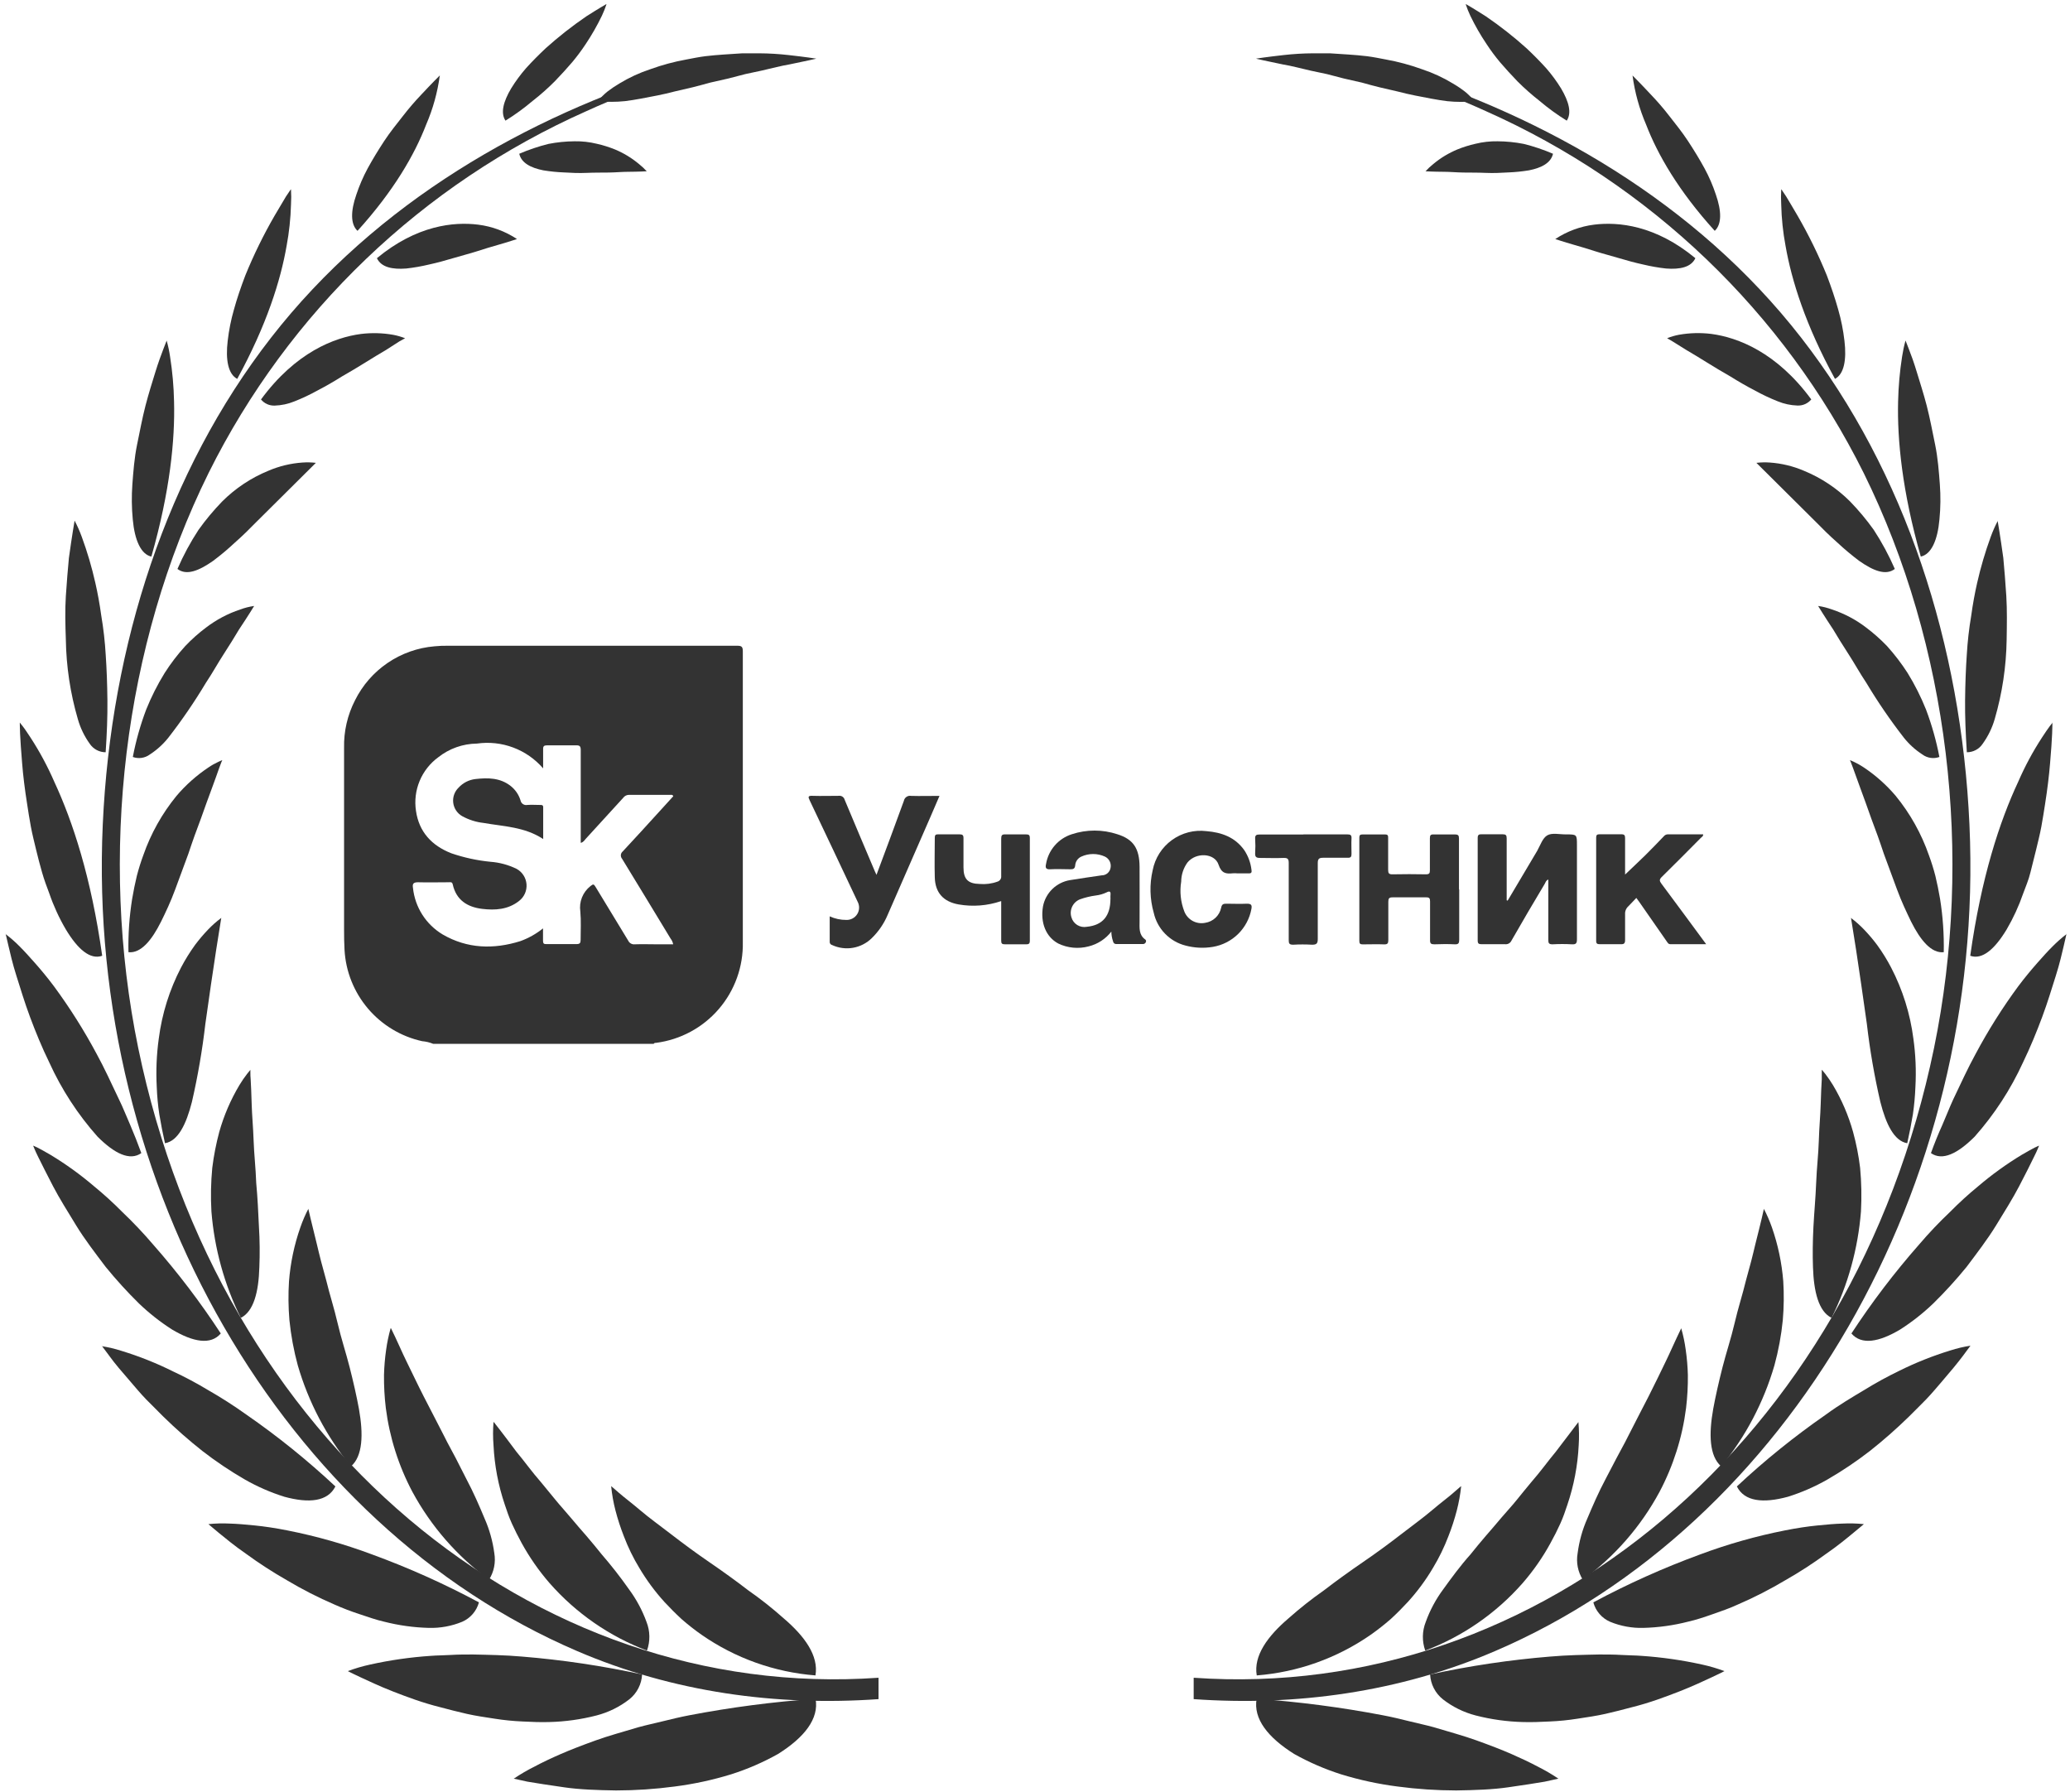
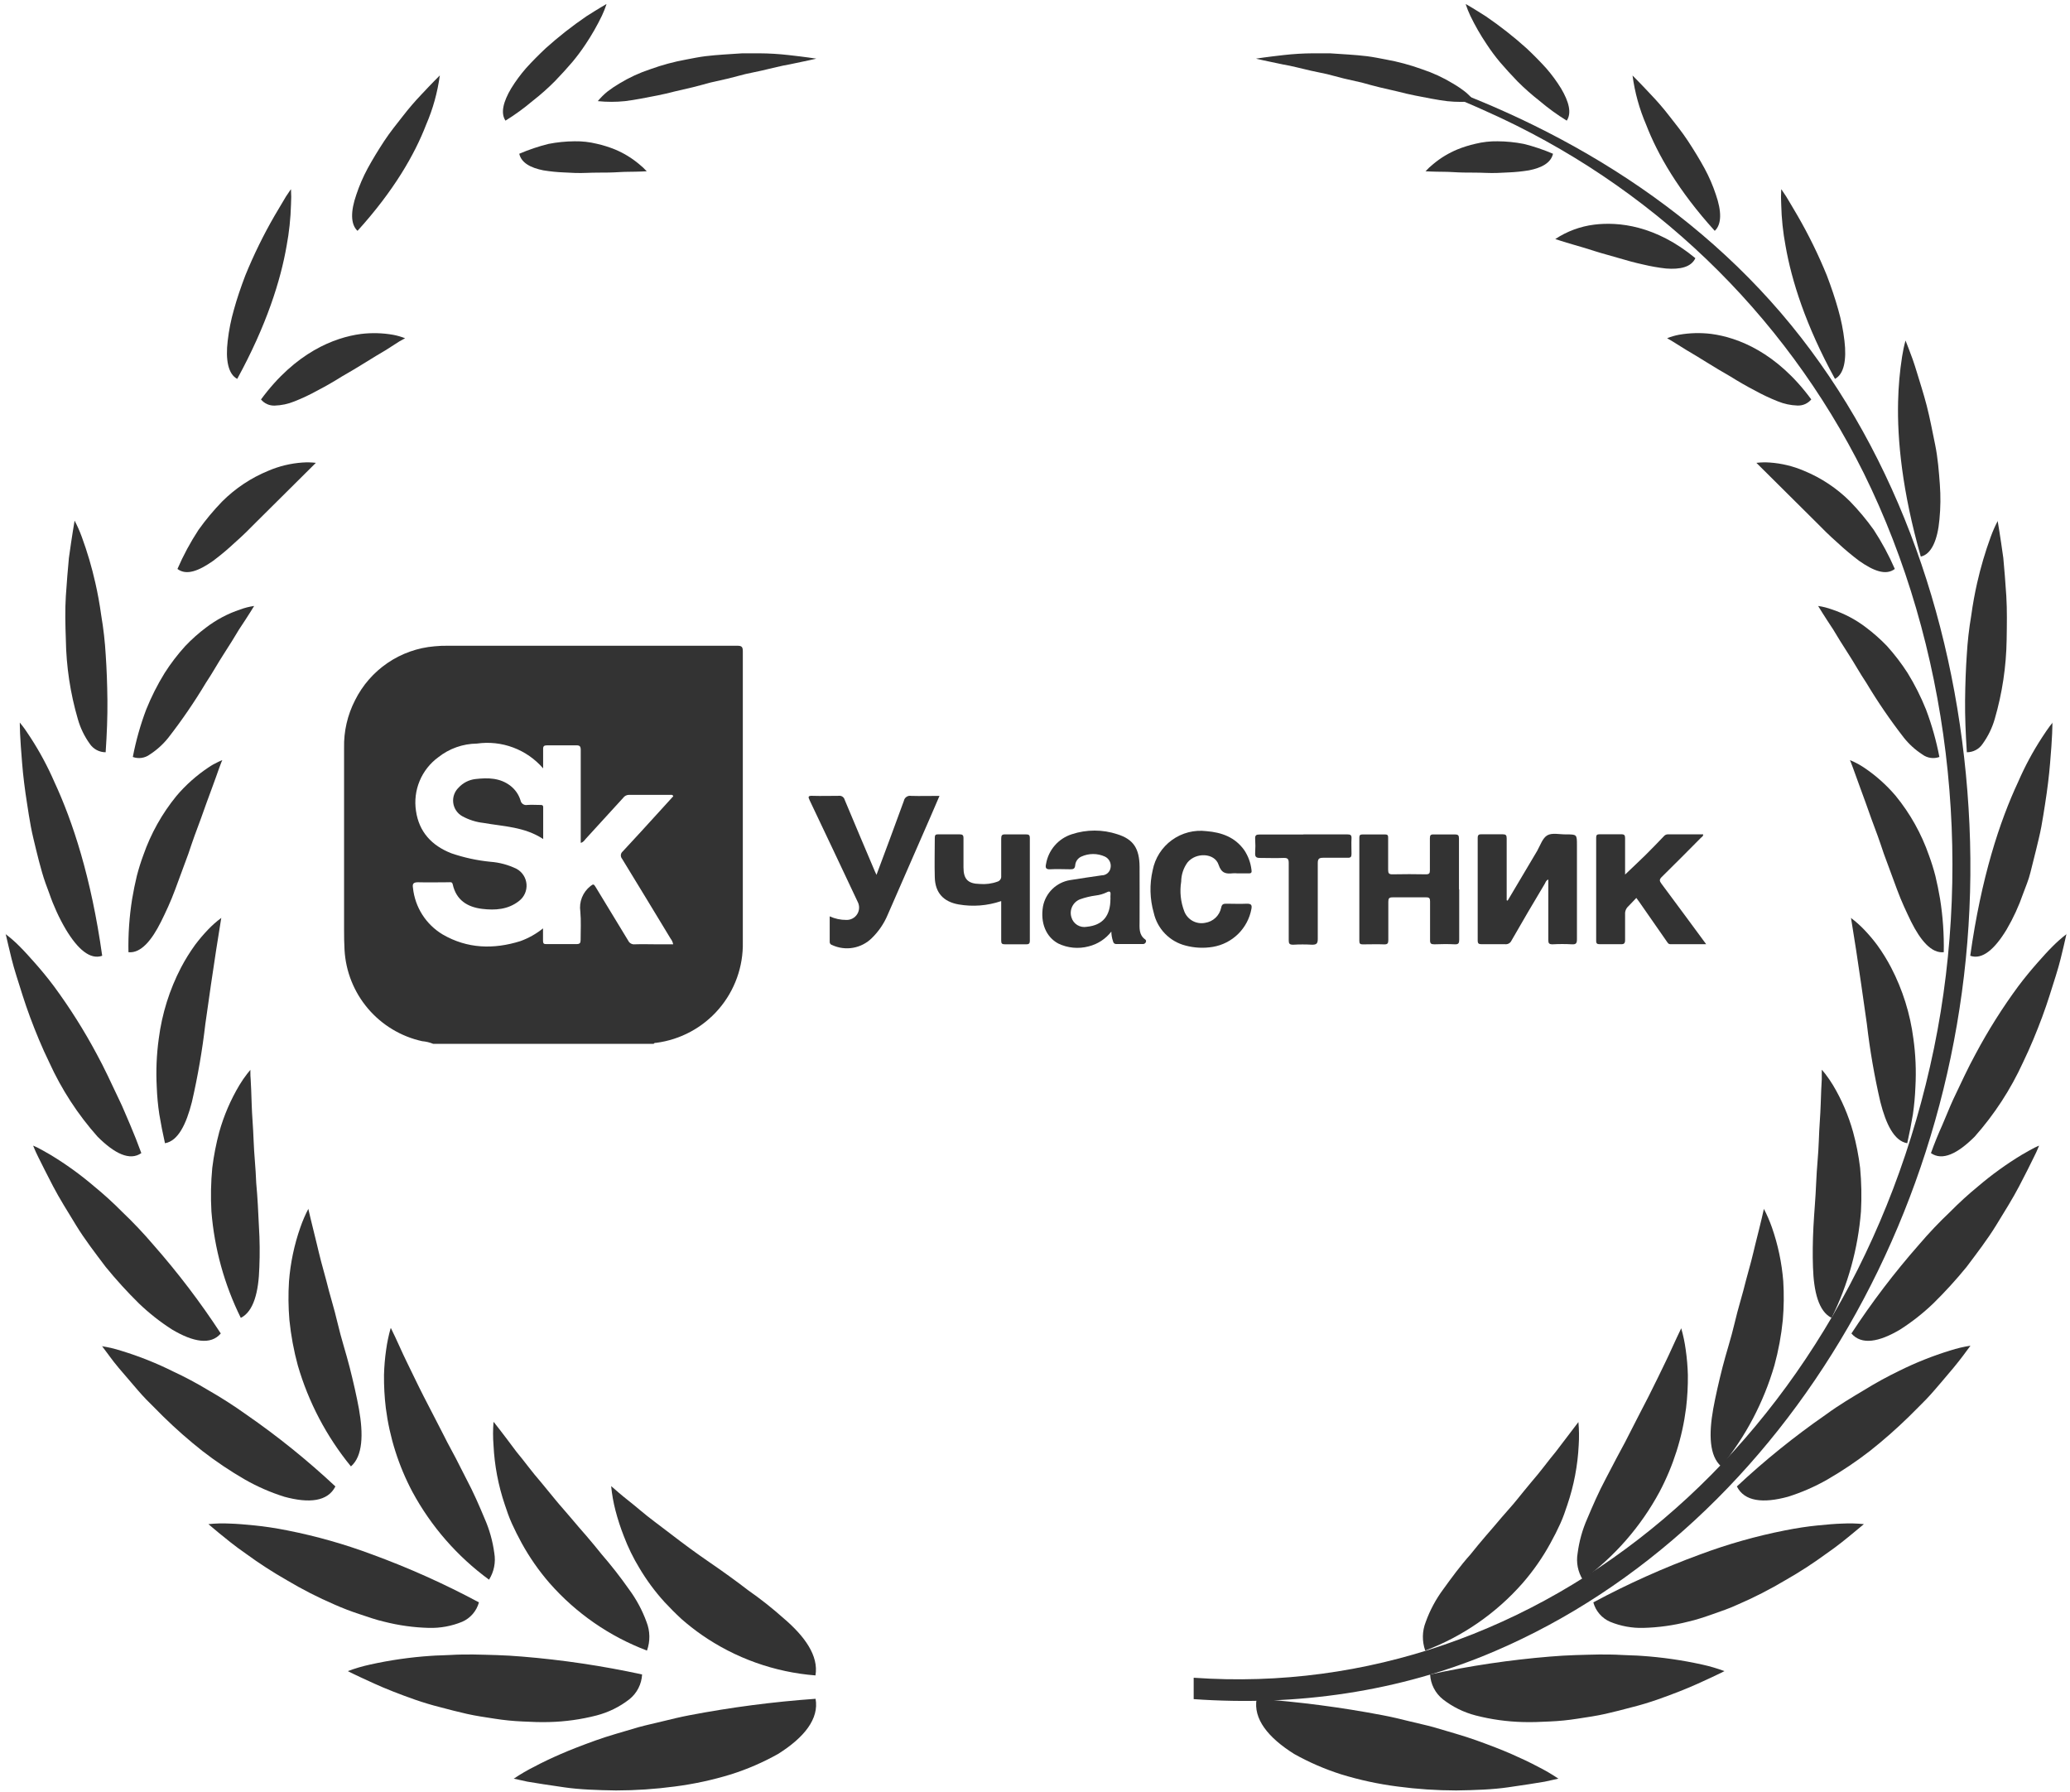
<svg xmlns="http://www.w3.org/2000/svg" width="365" height="316" viewBox="0 0 365 316" fill="none">
-   <path d="M154.91 295.8C93.84 300.1 38.64 253.91 24.38 184.8C17.38 150.8 21.75 113.8 36.78 83.39C50.894 55.012 74.465 32.446 103.43 19.58C108.342 17.342 113.377 15.382 118.51 13.71C120.51 13.07 121.67 11.71 119.67 12.29C92.97 20.57 66.39 35.64 47.79 59.54C29.38 83.21 19.55 113.76 18.12 145.38C15.22 209.38 50.12 268.94 101.75 291.09C118.67 298.37 136.96 300.84 154.91 299.57V295.8Z" fill="#333333" />
  <path d="M90.55 313.58L93 314.12C94.58 314.4 96.83 314.73 99.5 315.12C102.17 315.51 105.31 315.62 108.63 315.67C112.078 315.665 115.522 315.434 118.94 314.98C122.329 314.548 125.675 313.825 128.94 312.82C131.804 311.909 134.568 310.709 137.19 309.24C141.84 306.32 144.44 303.03 143.81 299.51C136.349 300.038 128.926 301.006 121.58 302.41C119.99 302.71 118.43 303.09 116.93 303.46C115.43 303.83 114 304.13 112.62 304.51C109.85 305.34 107.33 306.02 105.03 306.85C102.73 307.68 100.69 308.46 98.9 309.24C97.11 310.02 95.58 310.75 94.33 311.42C93.029 312.066 91.773 312.797 90.57 313.61" fill="#333333" />
  <path d="M61.33 294.63C61.33 294.63 62.1 295.05 63.51 295.69C64.92 296.33 66.87 297.28 69.29 298.22C71.71 299.16 74.51 300.22 77.61 300.99C79.15 301.4 80.72 301.81 82.32 302.17C83.92 302.53 85.6 302.77 87.23 303.02C88.853 303.277 90.489 303.44 92.13 303.51C93.74 303.59 95.32 303.66 96.85 303.61C99.662 303.541 102.457 303.152 105.18 302.45C107.285 301.906 109.255 300.936 110.97 299.6C111.634 299.071 112.177 298.406 112.565 297.651C112.953 296.896 113.176 296.068 113.22 295.22C106.254 293.705 99.195 292.653 92.09 292.07C89.01 291.8 86.09 291.76 83.41 291.7C82.06 291.7 80.77 291.7 79.51 291.78C78.25 291.86 77.09 291.85 75.96 291.94C72.353 292.181 68.769 292.696 65.24 293.48C63.911 293.769 62.604 294.153 61.33 294.63Z" fill="#333333" />
  <path d="M36.76 268.73L38.56 270.24C39.72 271.18 41.34 272.54 43.42 273.97C45.705 275.639 48.082 277.178 50.54 278.58C53.259 280.204 56.081 281.647 58.99 282.9C60.43 283.538 61.902 284.102 63.4 284.59C64.88 285.08 66.29 285.59 67.71 285.91C70.294 286.572 72.944 286.941 75.61 287.01C77.627 287.067 79.634 286.699 81.5 285.93C82.216 285.616 82.852 285.146 83.362 284.554C83.873 283.962 84.244 283.264 84.45 282.51C78.368 279.247 72.062 276.42 65.58 274.05C60.742 272.243 55.766 270.832 50.7 269.83C48.59 269.41 46.65 269.12 44.93 268.95C43.21 268.78 41.76 268.65 40.54 268.62C39.269 268.553 37.995 268.587 36.73 268.72" fill="#333333" />
  <path d="M17.97 237.3L19.33 239.13C20.18 240.32 21.52 241.89 23.13 243.74C23.92 244.66 24.77 245.68 25.73 246.68L28.79 249.75C30.982 251.9 33.289 253.929 35.7 255.83C38.065 257.662 40.551 259.332 43.14 260.83C45.355 262.101 47.702 263.127 50.14 263.89C54.51 265.08 57.79 264.74 59.14 262.07C54.22 257.469 48.969 253.234 43.43 249.4C41.235 247.832 38.962 246.377 36.62 245.04C34.656 243.856 32.63 242.777 30.55 241.81C27.616 240.346 24.566 239.128 21.43 238.17C20.287 237.803 19.116 237.525 17.93 237.34" fill="#333333" />
  <path d="M5.84 201.99L6.06 202.51C6.21 202.85 6.42 203.37 6.74 203.99C7.37 205.26 8.26 207.04 9.36 209.15C10.46 211.26 11.92 213.58 13.42 216.04C14.92 218.5 16.82 220.96 18.63 223.36C20.466 225.616 22.426 227.769 24.5 229.81C26.289 231.526 28.241 233.064 30.33 234.4C34.09 236.64 37.18 237.17 38.93 235.1C35.331 229.591 31.34 224.347 26.99 219.41C25.28 217.407 23.468 215.495 21.56 213.68C19.994 212.093 18.345 210.591 16.62 209.18C14.207 207.116 11.628 205.253 8.91 203.61C7.91 203.03 7.16 202.61 6.65 202.35C6.14 202.09 5.84 201.99 5.84 201.99Z" fill="#333333" />
  <path d="M1 164.66C1 164.66 1.17 165.4 1.48 166.71C1.79 168.02 2.2 169.86 2.89 172.03C3.58 174.2 4.33 176.72 5.3 179.32C6.27 181.92 7.39 184.66 8.69 187.32C10.855 192.082 13.724 196.491 17.2 200.4C20.2 203.4 22.9 204.72 24.92 203.3C24.293 201.58 23.643 199.933 22.97 198.36C22.27 196.79 21.69 195.25 20.97 193.81C19.6 190.93 18.39 188.27 17.04 185.81C14.817 181.654 12.297 177.664 9.5 173.87C8.33 172.31 7.18 170.93 6.16 169.78C5.14 168.63 4.25 167.64 3.48 166.88C2.692 166.079 1.847 165.337 0.95 164.66" fill="#333333" />
  <path d="M3.49 127.35C3.49 127.35 3.49 128.06 3.54 129.35C3.59 130.64 3.73 132.35 3.9 134.54C4.07 136.73 4.37 139.13 4.78 141.73C4.97 143.02 5.19 144.37 5.44 145.73C5.69 147.09 6.04 148.44 6.36 149.79C6.68 151.14 7.03 152.45 7.41 153.79C7.79 155.13 8.25 156.34 8.7 157.54C9.454 159.735 10.425 161.849 11.6 163.85C13.71 167.37 15.91 169.26 18.02 168.51C16.08 154.67 12.81 144.8 9.59 137.87C8.409 135.152 7.004 132.536 5.39 130.05C4.8 129.18 4.39 128.52 4.01 128.05C3.63 127.58 3.49 127.39 3.49 127.39" fill="#333333" />
  <path d="M13.15 91.82C13.15 91.82 12.69 94.45 12.15 98.37C11.96 100.37 11.77 102.66 11.61 105.1C11.45 107.54 11.52 110.19 11.61 112.76C11.683 117.5 12.392 122.209 13.72 126.76C14.162 128.332 14.877 129.814 15.83 131.14C16.139 131.599 16.556 131.974 17.044 132.234C17.532 132.494 18.077 132.63 18.63 132.63C18.85 129.36 18.97 126.31 18.94 123.45C18.91 120.59 18.81 117.92 18.64 115.45C18.507 113.141 18.246 110.841 17.86 108.56C17.57 106.45 17.22 104.56 16.81 102.76C16.191 100.008 15.393 97.298 14.42 94.65C14.064 93.673 13.643 92.721 13.16 91.8" fill="#333333" />
-   <path d="M29.41 59.99L28.81 61.53C28.43 62.53 27.91 63.91 27.38 65.64C26.85 67.37 26.21 69.37 25.65 71.54C25.09 73.71 24.65 76.07 24.17 78.4C23.69 80.73 23.51 83.14 23.34 85.4C23.191 87.455 23.214 89.519 23.41 91.57C23.74 95.21 24.84 97.73 26.69 98.13C29.99 86.6 30.87 77.51 30.69 70.77C30.636 68.13 30.402 65.498 29.99 62.89C29.85 61.924 29.647 60.969 29.38 60.03" fill="#333333" />
  <path d="M51.26 33.41L50.44 34.62C49.95 35.43 49.26 36.62 48.44 37.99C46.468 41.396 44.734 44.934 43.25 48.58C42.49 50.58 41.78 52.64 41.25 54.58C40.731 56.383 40.363 58.226 40.15 60.09C39.75 63.42 40.22 65.96 41.83 66.8C47.01 57.34 49.49 49.42 50.54 43.33C50.987 40.937 51.244 38.513 51.31 36.08C51.365 35.184 51.365 34.286 51.31 33.39" fill="#333333" />
  <path d="M77.54 13.31C77.54 13.31 76.18 14.65 74.25 16.72C73.136 17.893 72.081 19.121 71.09 20.4C69.99 21.81 68.8 23.26 67.75 24.86C66.7 26.46 65.69 28.11 64.83 29.69C64.03 31.172 63.361 32.722 62.83 34.32C61.83 37.2 61.78 39.52 63.04 40.7C69.47 33.61 73.13 27.2 75.14 21.98C76.336 19.214 77.147 16.297 77.55 13.31" fill="#333333" />
  <path d="M106.9 0.73C106.9 0.73 105.47 1.55 103.39 2.88C100.879 4.597 98.483 6.477 96.22 8.51C95 9.66 93.81 10.85 92.76 12.02C91.785 13.135 90.906 14.329 90.13 15.59C88.75 17.92 88.23 19.92 89.13 21.27C90.812 20.232 92.413 19.069 93.92 17.79C95.292 16.724 96.595 15.572 97.82 14.34C98.96 13.15 99.99 12.03 100.9 10.96C101.749 9.945 102.54 8.884 103.27 7.78C104.339 6.182 105.294 4.511 106.13 2.78C106.436 2.13 106.703 1.462 106.93 0.78" fill="#333333" />
  <path d="M107.77 262.02C107.77 262.02 108.27 262.44 109.16 263.22C110.05 264 111.35 264.96 112.91 266.29C114.47 267.62 116.37 268.98 118.43 270.57C120.49 272.16 122.71 273.8 125.03 275.39C127.35 276.98 129.7 278.66 131.94 280.39C134.119 281.911 136.206 283.561 138.19 285.33C141.87 288.47 144.38 291.91 143.79 295.39C136.576 294.826 129.641 292.351 123.7 288.22C122.471 287.358 121.289 286.43 120.16 285.44C119.08 284.44 118.09 283.44 117.16 282.44C115.485 280.595 114 278.584 112.73 276.44C111.649 274.662 110.735 272.787 110 270.84C109.414 269.355 108.92 267.835 108.52 266.29C108.162 264.905 107.911 263.494 107.77 262.07" fill="#333333" />
  <path d="M87.08 250.73C87.08 250.73 88.67 252.73 91.08 255.98C92.36 257.49 93.76 259.47 95.42 261.36C96.23 262.36 97.07 263.36 97.95 264.44C98.83 265.52 99.74 266.5 100.64 267.58C101.54 268.66 102.47 269.73 103.39 270.78C104.31 271.83 105.21 272.96 106.09 274.04C107.8 276.013 109.409 278.073 110.91 280.21C112.211 281.968 113.252 283.905 114 285.96C114.639 287.578 114.668 289.373 114.08 291.01C107.466 288.509 101.566 284.423 96.9 279.11C95.014 276.938 93.365 274.571 91.98 272.05C91.34 270.88 90.77 269.74 90.27 268.64C89.77 267.54 89.37 266.38 89.02 265.31C87.867 261.917 87.194 258.379 87.02 254.8C86.913 253.445 86.913 252.085 87.02 250.73" fill="#333333" />
  <path d="M68.94 234.18L69.71 235.78C70.2 236.78 70.85 238.35 71.71 240.09C72.57 241.83 73.58 243.99 74.71 246.2C75.84 248.41 77.13 250.86 78.39 253.34C79 254.6 79.69 255.77 80.33 257.02L82.21 260.71C83.47 263.07 84.54 265.55 85.44 267.71C86.301 269.658 86.88 271.719 87.16 273.83C87.438 275.451 87.106 277.118 86.23 278.51C80.628 274.412 76.01 269.117 72.71 263.01C70.273 258.409 68.688 253.405 68.03 248.24C67.797 246.302 67.69 244.352 67.71 242.4C67.751 240.911 67.877 239.425 68.09 237.95C68.266 236.677 68.531 235.417 68.88 234.18" fill="#333333" />
  <path d="M54.36 213.11C54.36 213.11 54.5 213.74 54.76 214.82C55.02 215.9 55.4 217.44 55.86 219.31C56.1 220.25 56.32 221.31 56.61 222.37C56.9 223.43 57.21 224.57 57.53 225.76C58.11 228.18 58.92 230.64 59.53 233.28C60.14 235.92 61.01 238.52 61.66 241.09C62.31 243.66 62.88 246.15 63.29 248.39C64.09 252.88 63.98 256.72 61.88 258.54C57.589 253.295 54.402 247.237 52.51 240.73C51.798 238.108 51.303 235.433 51.03 232.73C50.839 230.455 50.815 228.169 50.96 225.89C51.213 222.653 51.885 219.463 52.96 216.4C53.356 215.255 53.837 214.142 54.4 213.07" fill="#333333" />
  <path d="M44.15 188.62C44.15 188.62 44.15 188.77 44.15 189.06C44.146 189.467 44.162 189.874 44.2 190.28C44.26 191.35 44.33 192.87 44.38 194.73C44.43 196.59 44.64 198.73 44.72 201.1C44.8 203.47 45.09 205.96 45.18 208.58C45.42 211.11 45.54 213.77 45.66 216.3C45.807 218.67 45.83 221.047 45.73 223.42C45.61 227.76 44.73 231.23 42.46 232.35C39.559 226.485 37.801 220.122 37.28 213.6C37.135 211.03 37.185 208.452 37.43 205.89C37.695 203.761 38.106 201.653 38.66 199.58C39.474 196.682 40.668 193.905 42.21 191.32C42.626 190.627 43.084 189.959 43.58 189.32C43.94 188.87 44.13 188.65 44.13 188.65" fill="#333333" />
  <path d="M39.02 161.8C39.02 161.8 38.66 164.04 38.11 167.52C37.85 169.24 37.54 171.27 37.21 173.52C36.88 175.77 36.55 178.12 36.21 180.52C35.674 185.147 34.883 189.741 33.84 194.28C32.84 198.22 31.4 201.17 29.09 201.56C28.7 199.81 28.36 198.11 28.09 196.46C27.85 194.866 27.7 193.261 27.64 191.65C27.485 188.792 27.605 185.925 28 183.09C28.563 178.726 29.89 174.494 31.92 170.59C32.65 169.199 33.479 167.863 34.4 166.59C35.112 165.641 35.88 164.737 36.7 163.88C37.396 163.152 38.152 162.483 38.96 161.88" fill="#333333" />
  <path d="M39.19 134.03C39.19 134.03 38.96 134.52 38.65 135.4C38.34 136.28 37.9 137.54 37.33 139.07C36.76 140.6 36.11 142.38 35.42 144.34C35.06 145.34 34.69 146.34 34.31 147.34C33.93 148.34 33.6 149.43 33.22 150.51C32.46 152.58 31.67 154.71 30.88 156.85C30.09 158.99 29.21 160.85 28.4 162.49C26.74 165.82 24.82 168.11 22.65 167.88C22.588 164.737 22.805 161.595 23.3 158.49C23.54 157.06 23.82 155.71 24.13 154.42C24.449 153.188 24.829 151.973 25.27 150.78C26.595 146.974 28.578 143.43 31.13 140.31C32.763 138.391 34.654 136.708 36.75 135.31C37.31 134.926 37.902 134.592 38.52 134.31C38.94 134.11 39.19 134.02 39.19 134.02" fill="#333333" />
  <path d="M44.81 106.84C44.81 106.84 43.81 108.5 42.15 110.98C41.39 112.25 40.48 113.74 39.45 115.32C38.42 116.9 37.45 118.68 36.29 120.41C34.281 123.764 32.07 126.993 29.67 130.08C28.752 131.229 27.655 132.222 26.42 133.02C25.996 133.336 25.499 133.542 24.976 133.619C24.452 133.696 23.917 133.641 23.42 133.46C23.964 130.618 24.75 127.828 25.77 125.12C26.67 122.877 27.76 120.716 29.03 118.66C30.105 116.972 31.323 115.38 32.67 113.9C33.802 112.708 35.033 111.614 36.35 110.63C38.161 109.249 40.189 108.178 42.35 107.46C43.139 107.166 43.957 106.959 44.79 106.84" fill="#333333" />
  <path d="M55.7 81.6C55.7 81.6 50.92 86.36 45.41 91.82C44.11 93.15 42.78 94.47 41.41 95.67C40.19 96.812 38.908 97.888 37.57 98.89C35.07 100.64 32.88 101.52 31.29 100.31C32.33 97.908 33.575 95.599 35.01 93.41C36.273 91.641 37.667 89.97 39.18 88.41C41.509 86.086 44.275 84.247 47.32 83C49.225 82.184 51.253 81.694 53.32 81.55C54.1 81.494 54.883 81.511 55.66 81.6" fill="#333333" />
  <path d="M71.44 59.63C71.44 59.63 71.09 59.82 70.44 60.18L68.02 61.73C65.91 62.94 63.2 64.73 60.28 66.38C58.88 67.26 57.41 68.11 55.98 68.85C54.666 69.577 53.307 70.219 51.91 70.77C50.807 71.222 49.632 71.472 48.44 71.51C47.981 71.527 47.524 71.439 47.104 71.252C46.685 71.064 46.314 70.783 46.02 70.43C52.11 62.14 58.94 59.5 63.65 58.88C65.54 58.65 67.454 58.7 69.33 59.03C70.051 59.166 70.758 59.37 71.44 59.64" fill="#333333" />
-   <path d="M91.17 42.14C91.17 42.14 89.82 42.6 87.73 43.2C86.67 43.49 85.46 43.87 84.15 44.29C82.84 44.71 81.39 45.07 79.96 45.5C78.53 45.93 77.07 46.33 75.64 46.64C74.322 46.956 72.987 47.19 71.64 47.34C69.19 47.53 67.22 47.13 66.46 45.52C73.46 39.72 80.02 39.07 84.33 39.61C86.767 39.919 89.101 40.784 91.15 42.14" fill="#333333" />
  <path d="M114.01 30.2C114.01 30.2 112.71 30.28 110.74 30.29C109.74 30.29 108.61 30.4 107.37 30.42C106.13 30.44 104.76 30.42 103.43 30.48C102.1 30.54 100.7 30.48 99.43 30.4C98.21 30.352 96.995 30.229 95.79 30.03C93.59 29.59 91.93 28.73 91.56 27.11C93.233 26.39 94.962 25.808 96.73 25.37C98.246 25.074 99.786 24.92 101.33 24.91C102.647 24.887 103.961 25.035 105.24 25.35C106.332 25.597 107.402 25.931 108.44 26.35C109.967 26.987 111.39 27.85 112.66 28.91C113.158 29.305 113.623 29.74 114.05 30.21" fill="#333333" />
  <path d="M143.89 10.33C143.89 10.33 142.03 10.04 139.06 9.71C137.343 9.513 135.618 9.409 133.89 9.4C132.89 9.4 131.89 9.4 130.89 9.4L127.68 9.61C126.59 9.69 125.47 9.77 124.36 9.91C123.25 10.05 122.13 10.28 121.03 10.49C118.858 10.881 116.724 11.456 114.65 12.21C112.75 12.837 110.928 13.679 109.22 14.72C108.469 15.16 107.748 15.648 107.06 16.18C106.459 16.676 105.906 17.229 105.41 17.83C107.002 17.995 108.608 17.995 110.2 17.83C111.98 17.62 113.89 17.22 115.92 16.83C116.92 16.64 117.92 16.39 118.99 16.12L122.13 15.39C123.13 15.13 124.24 14.85 125.29 14.55L128.43 13.84L131.43 13.06L134.29 12.45C136.13 12.03 137.81 11.58 139.23 11.35C142.07 10.78 143.9 10.35 143.9 10.35" fill="#333333" />
  <path d="M210.48 295.8C271.55 300.1 326.76 253.91 341.02 184.8C348.02 150.8 343.64 113.8 328.62 83.39C314.5 55.016 290.931 32.452 261.97 19.58C257.053 17.343 252.016 15.383 246.88 13.71C244.88 13.07 243.72 11.71 245.72 12.29C272.42 20.57 299.01 35.64 317.6 59.54C336.01 83.21 345.84 113.76 347.27 145.38C350.17 209.38 315.27 268.94 263.64 291.09C246.72 298.37 228.44 300.84 210.48 299.57V295.8Z" fill="#333333" />
  <path d="M274.84 313.58L272.39 314.12C270.82 314.4 268.57 314.73 265.9 315.12C263.23 315.51 260.08 315.62 256.77 315.67C253.319 315.665 249.871 315.435 246.45 314.98C243.061 314.548 239.715 313.825 236.45 312.82C233.587 311.907 230.823 310.708 228.2 309.24C223.55 306.32 220.96 303.03 221.58 299.51C229.041 300.038 236.464 301.006 243.81 302.41C245.41 302.71 246.97 303.09 248.46 303.46C249.95 303.83 251.38 304.13 252.77 304.51C255.54 305.34 258.06 306.02 260.36 306.85C262.66 307.68 264.71 308.46 266.49 309.24C268.27 310.02 269.81 310.75 271.06 311.42C272.36 312.066 273.616 312.797 274.82 313.61" fill="#333333" />
  <path d="M304.07 294.63C304.07 294.63 303.28 295.05 301.89 295.69C300.5 296.33 298.52 297.28 296.1 298.22C293.68 299.16 290.88 300.22 287.78 300.99C286.25 301.4 284.67 301.81 283.07 302.17C281.47 302.53 279.8 302.77 278.16 303.02C276.537 303.277 274.901 303.441 273.26 303.51C271.65 303.59 270.06 303.66 268.54 303.61C265.728 303.54 262.934 303.151 260.21 302.45C258.105 301.906 256.135 300.936 254.42 299.6C253.756 299.071 253.213 298.406 252.825 297.651C252.437 296.896 252.214 296.068 252.17 295.22C259.133 293.706 266.188 292.654 273.29 292.07C276.38 291.8 279.29 291.76 281.98 291.7C283.32 291.7 284.62 291.7 285.88 291.78C287.14 291.86 288.3 291.85 289.44 291.94C293.047 292.183 296.63 292.698 300.16 293.48C301.489 293.771 302.795 294.155 304.07 294.63Z" fill="#333333" />
  <path d="M328.64 268.73L326.82 270.24C325.68 271.18 324.05 272.54 321.97 273.97C319.686 275.641 317.309 277.18 314.85 278.58C312.131 280.204 309.308 281.647 306.4 282.9C304.97 283.57 303.45 284.08 302 284.59C300.55 285.1 299.1 285.59 297.67 285.91C295.09 286.573 292.443 286.942 289.78 287.01C287.766 287.067 285.762 286.699 283.9 285.93C283.184 285.617 282.547 285.148 282.036 284.556C281.525 283.964 281.154 283.265 280.95 282.51C287.029 279.248 293.331 276.421 299.81 274.05C304.651 272.243 309.631 270.832 314.7 269.83C316.81 269.41 318.75 269.12 320.47 268.95C322.19 268.78 323.65 268.65 324.86 268.62C326.134 268.554 327.411 268.587 328.68 268.72" fill="#333333" />
  <path d="M347.42 237.3C347.42 237.3 346.94 237.96 346.06 239.13C345.18 240.3 343.87 241.89 342.27 243.74C341.47 244.66 340.63 245.68 339.67 246.68C338.71 247.68 337.67 248.68 336.61 249.75C334.415 251.897 332.109 253.926 329.7 255.83C327.335 257.661 324.849 259.332 322.26 260.83C320.044 262.1 317.697 263.126 315.26 263.89C310.89 265.08 307.6 264.74 306.26 262.07C311.179 257.471 316.426 253.237 321.96 249.4C324.29 247.69 326.64 246.31 328.77 245.04C330.722 243.834 332.734 242.729 334.8 241.73C337.735 240.267 340.785 239.05 343.92 238.09C345.064 237.724 346.234 237.446 347.42 237.26" fill="#333333" />
  <path d="M359.55 201.99L359.33 202.51C359.18 202.85 358.97 203.37 358.64 203.99C358.03 205.26 357.13 207.04 356.03 209.15C354.93 211.26 353.48 213.58 351.97 216.04C350.46 218.5 348.57 220.96 346.77 223.36C344.93 225.616 342.967 227.77 340.89 229.81C339.101 231.526 337.148 233.064 335.06 234.4C331.3 236.64 328.22 237.17 326.46 235.1C330.062 229.593 334.052 224.35 338.4 219.41C340.11 217.405 341.926 215.492 343.84 213.68C345.402 212.093 347.048 210.591 348.77 209.18C351.185 207.118 353.764 205.255 356.48 203.61C357.48 203.03 358.23 202.61 358.74 202.35C359.25 202.09 359.55 201.99 359.55 201.99Z" fill="#333333" />
  <path d="M364.38 164.66C364.38 164.66 364.22 165.4 363.91 166.71C363.6 168.02 363.19 169.86 362.5 172.03C361.81 174.2 361.06 176.72 360.09 179.32C359.12 181.92 358 184.66 356.71 187.32C354.534 192.078 351.663 196.487 348.19 200.4C345.19 203.4 342.49 204.72 340.48 203.3C341.1 201.58 341.767 199.933 342.48 198.36C343.17 196.79 343.75 195.25 344.42 193.81C345.79 190.93 347.01 188.27 348.36 185.81C350.576 181.652 353.093 177.662 355.89 173.87C357.06 172.31 358.22 170.93 359.23 169.78C360.24 168.63 361.14 167.64 361.91 166.88C362.696 166.081 363.538 165.339 364.43 164.66" fill="#333333" />
  <path d="M361.9 127.35C361.9 127.35 361.9 128.06 361.85 129.35C361.8 130.64 361.67 132.35 361.49 134.54C361.31 136.73 361.02 139.13 360.61 141.73C360.41 143.02 360.2 144.37 359.95 145.73C359.7 147.09 359.35 148.44 359.03 149.79C358.71 151.14 358.35 152.45 358.03 153.79C357.71 155.13 357.18 156.34 356.74 157.54C355.982 159.733 355.011 161.847 353.84 163.85C351.72 167.37 349.52 169.26 347.41 168.51C349.35 154.67 352.61 144.8 355.85 137.87C357.027 135.15 358.432 132.534 360.05 130.05C360.63 129.18 361.05 128.52 361.42 128.05C361.79 127.58 361.94 127.39 361.94 127.39" fill="#333333" />
  <path d="M352.24 91.82C352.24 91.82 352.7 94.45 353.24 98.37C353.42 100.37 353.62 102.66 353.77 105.1C353.92 107.54 353.87 110.19 353.83 112.76C353.76 117.5 353.054 122.208 351.73 126.76C351.278 128.332 350.557 129.814 349.6 131.14C349.294 131.6 348.879 131.976 348.392 132.236C347.906 132.496 347.362 132.632 346.81 132.63C346.6 129.36 346.47 126.31 346.5 123.45C346.53 120.59 346.63 117.92 346.8 115.45C346.933 113.141 347.193 110.841 347.58 108.56C347.87 106.45 348.22 104.56 348.63 102.76C349.254 100.009 350.052 97.3 351.02 94.65C351.376 93.673 351.797 92.721 352.28 91.8" fill="#333333" />
  <path d="M335.98 59.99C335.98 59.99 336.19 60.55 336.58 61.53C336.97 62.51 337.48 63.91 338 65.64C338.52 67.37 339.18 69.37 339.74 71.54C340.3 73.71 340.74 76.07 341.22 78.4C341.7 80.73 341.88 83.14 342.05 85.4C342.204 87.455 342.181 89.519 341.98 91.57C341.66 95.21 340.56 97.73 338.69 98.13C335.4 86.6 334.52 77.51 334.69 70.77C334.749 68.131 334.983 65.498 335.39 62.89C335.536 61.925 335.739 60.97 336 60.03" fill="#333333" />
  <path d="M314.13 33.41L314.94 34.62C315.44 35.43 316.13 36.62 316.94 37.99C318.912 41.396 320.646 44.934 322.13 48.58C322.89 50.58 323.59 52.64 324.13 54.58C324.649 56.383 325.017 58.226 325.23 60.09C325.63 63.42 325.16 65.96 323.56 66.8C318.37 57.34 315.9 49.42 314.84 43.33C314.391 40.938 314.136 38.513 314.08 36.08C314.029 35.184 314.029 34.286 314.08 33.39" fill="#333333" />
  <path d="M287.86 13.31C287.86 13.31 289.21 14.65 291.14 16.72C292.26 17.89 293.319 19.119 294.31 20.4C295.41 21.81 296.59 23.26 297.64 24.86C298.69 26.46 299.7 28.11 300.56 29.69C301.364 31.17 302.034 32.72 302.56 34.32C303.56 37.2 303.62 39.52 302.36 40.7C295.93 33.61 292.27 27.2 290.26 21.98C289.069 19.213 288.262 16.296 287.86 13.31Z" fill="#333333" />
  <path d="M258.49 0.73C258.49 0.73 259.93 1.55 262 2.88C264.513 4.594 266.909 6.475 269.17 8.51C270.4 9.66 271.57 10.85 272.63 12.02C273.604 13.135 274.484 14.329 275.26 15.59C276.64 17.92 277.17 19.92 276.26 21.27C274.578 20.232 272.977 19.069 271.47 17.79C270.1 16.721 268.798 15.569 267.57 14.34C266.43 13.15 265.4 12.03 264.49 10.96C263.641 9.948 262.853 8.886 262.13 7.78C261.055 6.184 260.096 4.513 259.26 2.78C258.954 2.13 258.686 1.462 258.46 0.78" fill="#333333" />
-   <path d="M257.63 262.02C257.63 262.02 257.12 262.44 256.24 263.22C255.36 264 254.04 264.96 252.48 266.29C250.92 267.62 249.02 268.98 246.97 270.57C244.92 272.16 242.68 273.8 240.36 275.39C238.04 276.98 235.7 278.66 233.45 280.39C231.272 281.914 229.186 283.563 227.2 285.33C223.52 288.47 221.01 291.91 221.6 295.39C228.818 294.827 235.756 292.353 241.7 288.22C242.927 287.356 244.109 286.428 245.24 285.44C246.33 284.44 247.31 283.44 248.24 282.44C249.918 280.597 251.403 278.587 252.67 276.44C253.747 274.66 254.661 272.785 255.4 270.84C255.985 269.355 256.48 267.835 256.88 266.29C257.237 264.904 257.492 263.494 257.64 262.07" fill="#333333" />
  <path d="M278.31 250.73L274.31 255.98C273.04 257.49 271.63 259.47 269.97 261.36C269.15 262.36 268.31 263.36 267.45 264.44C266.59 265.52 265.65 266.5 264.74 267.58C263.83 268.66 262.92 269.73 262 270.78C261.08 271.83 260.18 272.96 259.3 274.04C257.51 276.04 255.88 278.27 254.48 280.21C253.178 281.966 252.14 283.903 251.4 285.96C250.758 287.577 250.726 289.372 251.31 291.01C257.924 288.509 263.824 284.423 268.49 279.11C270.376 276.94 272.023 274.573 273.4 272.05C274.05 270.88 274.62 269.74 275.12 268.64C275.62 267.54 276.02 266.38 276.37 265.31C277.522 261.917 278.195 258.379 278.37 254.8C278.458 253.444 278.441 252.083 278.32 250.73" fill="#333333" />
  <path d="M296.45 234.18L295.69 235.78C295.2 236.78 294.54 238.35 293.69 240.09C292.84 241.83 291.82 243.99 290.69 246.2C289.56 248.41 288.27 250.86 287.02 253.34C286.41 254.6 285.71 255.77 285.07 257.02L283.13 260.73C281.87 263.09 280.8 265.57 279.89 267.73C279.027 269.677 278.451 271.738 278.18 273.85C277.895 275.47 278.223 277.139 279.1 278.53C284.707 274.437 289.327 269.141 292.62 263.03C295.057 258.429 296.642 253.425 297.3 248.26C297.533 246.322 297.64 244.372 297.62 242.42C297.579 240.931 297.452 239.445 297.24 237.97C297.07 236.696 296.806 235.436 296.45 234.2" fill="#333333" />
  <path d="M311.03 213.11C311.03 213.11 310.89 213.74 310.64 214.82C310.39 215.9 310 217.44 309.53 219.31C309.29 220.25 309.07 221.31 308.78 222.37C308.49 223.43 308.19 224.57 307.86 225.76C307.28 228.18 306.47 230.64 305.86 233.28C305.25 235.92 304.37 238.52 303.72 241.09C303.07 243.66 302.5 246.15 302.09 248.39C301.29 252.88 301.4 256.72 303.5 258.54C307.794 253.296 310.985 247.238 312.88 240.73C313.597 238.11 314.092 235.433 314.36 232.73C314.554 230.455 314.581 228.169 314.44 225.89C314.182 222.654 313.51 219.465 312.44 216.4C312.039 215.256 311.554 214.143 310.99 213.07" fill="#333333" />
  <path d="M321.23 188.62C321.23 188.62 321.23 188.77 321.23 189.06C321.23 189.35 321.23 189.77 321.23 190.28C321.17 191.35 321.09 192.87 321.04 194.73C320.99 196.59 320.78 198.73 320.71 201.1C320.64 203.47 320.34 205.96 320.24 208.58C320.14 211.2 319.89 213.77 319.76 216.3C319.63 218.83 319.6 221.25 319.68 223.42C319.82 227.76 320.68 231.23 322.96 232.35C325.865 226.487 327.623 220.123 328.14 213.6C328.28 211.03 328.23 208.453 327.99 205.89C327.732 203.759 327.317 201.65 326.75 199.58C325.943 196.681 324.752 193.903 323.21 191.32C322.79 190.629 322.333 189.961 321.84 189.32C321.48 188.87 321.28 188.65 321.28 188.65" fill="#333333" />
  <path d="M326.38 161.8C326.38 161.8 326.74 164.04 327.29 167.52C327.54 169.24 327.86 171.27 328.18 173.52C328.5 175.77 328.84 178.12 329.18 180.52C329.714 185.148 330.508 189.742 331.56 194.28C332.56 198.22 334 201.17 336.3 201.56C336.69 199.81 337.03 198.11 337.3 196.46C337.531 194.866 337.678 193.26 337.74 191.65C337.9 188.792 337.78 185.925 337.38 183.09C336.817 178.726 335.49 174.494 333.46 170.59C332.733 169.197 331.904 167.86 330.98 166.59C330.271 165.639 329.503 164.734 328.68 163.88C327.985 163.154 327.233 162.485 326.43 161.88" fill="#333333" />
  <path d="M326.21 134.03C326.21 134.03 326.42 134.52 326.74 135.4C327.06 136.28 327.5 137.54 328.07 139.07C328.64 140.6 329.28 142.38 329.97 144.34C330.33 145.34 330.7 146.34 331.08 147.34C331.46 148.34 331.79 149.43 332.17 150.51C332.93 152.58 333.72 154.71 334.51 156.85C335.3 158.99 336.19 160.85 336.98 162.49C338.65 165.82 340.57 168.11 342.74 167.88C342.802 164.737 342.584 161.595 342.09 158.49C341.85 157.06 341.57 155.71 341.26 154.42C340.941 153.188 340.561 151.973 340.12 150.78C338.795 146.974 336.812 143.43 334.26 140.31C332.63 138.392 330.742 136.709 328.65 135.31C328.086 134.932 327.494 134.598 326.88 134.31C326.45 134.11 326.21 134.02 326.21 134.02" fill="#333333" />
  <path d="M320.59 106.84C320.59 106.84 321.59 108.5 323.24 110.98C324 112.25 324.91 113.74 325.94 115.32C326.97 116.9 327.94 118.68 329.1 120.41C331.109 123.764 333.32 126.993 335.72 130.08C336.637 131.229 337.735 132.222 338.97 133.02C339.394 133.336 339.89 133.542 340.414 133.619C340.938 133.696 341.473 133.641 341.97 133.46C341.425 130.618 340.639 127.828 339.62 125.12C338.723 122.878 337.636 120.716 336.37 118.66C335.288 116.977 334.071 115.385 332.73 113.9C331.59 112.712 330.356 111.619 329.04 110.63C327.231 109.246 325.203 108.174 323.04 107.46C322.254 107.167 321.44 106.959 320.61 106.84" fill="#333333" />
  <path d="M309.7 81.6L319.99 91.82C321.29 93.15 322.62 94.47 323.99 95.67C325.212 96.81 326.494 97.885 327.83 98.89C330.33 100.64 332.52 101.52 334.11 100.31C333.066 97.91 331.821 95.602 330.39 93.41C329.127 91.641 327.733 89.97 326.22 88.41C323.891 86.086 321.125 84.247 318.08 83C316.175 82.185 314.147 81.695 312.08 81.55C311.297 81.495 310.51 81.511 309.73 81.6" fill="#333333" />
  <path d="M293.96 59.63L294.9 60.18C295.5 60.54 296.34 61.08 297.37 61.72C299.48 62.93 302.19 64.72 305.11 66.37C306.52 67.25 307.98 68.1 309.42 68.84C310.73 69.567 312.087 70.208 313.48 70.76C314.586 71.213 315.765 71.463 316.96 71.5C317.419 71.517 317.876 71.429 318.296 71.242C318.715 71.055 319.086 70.773 319.38 70.42C313.29 62.13 306.45 59.49 301.73 58.87C299.843 58.64 297.932 58.691 296.06 59.02C295.342 59.154 294.638 59.359 293.96 59.63Z" fill="#333333" />
  <path d="M274.22 42.14C274.22 42.14 275.57 42.6 277.66 43.2C278.72 43.49 279.94 43.87 281.25 44.29C282.56 44.71 284 45.07 285.43 45.5C286.86 45.93 288.33 46.33 289.76 46.64C291.078 46.956 292.413 47.19 293.76 47.34C296.21 47.53 298.19 47.13 298.94 45.52C291.94 39.72 285.38 39.07 281.07 39.61C278.633 39.919 276.299 40.784 274.25 42.14" fill="#333333" />
  <path d="M251.38 30.2C251.38 30.2 252.68 30.28 254.65 30.29C255.65 30.29 256.78 30.4 258.03 30.42C259.28 30.44 260.63 30.42 261.97 30.48C263.31 30.54 264.68 30.48 265.97 30.4C267.19 30.352 268.405 30.229 269.61 30.03C271.82 29.59 273.47 28.73 273.84 27.11C272.167 26.39 270.438 25.808 268.67 25.37C267.154 25.074 265.614 24.92 264.07 24.91C262.753 24.887 261.439 25.035 260.16 25.35C259.071 25.596 258.004 25.93 256.97 26.35C255.439 26.985 254.012 27.848 252.74 28.91C252.242 29.305 251.777 29.74 251.35 30.21" fill="#333333" />
  <path d="M221.51 10.33C221.51 10.33 223.37 10.04 226.33 9.71C228.05 9.513 229.779 9.409 231.51 9.4C232.51 9.4 233.51 9.4 234.51 9.4L237.72 9.61C238.81 9.69 239.93 9.77 241.04 9.91C242.15 10.05 243.27 10.28 244.37 10.49C246.542 10.881 248.676 11.456 250.75 12.21C252.656 12.84 254.485 13.686 256.2 14.73C256.952 15.168 257.674 15.655 258.36 16.19C258.959 16.689 259.511 17.241 260.01 17.84C258.414 18.005 256.806 18.005 255.21 17.84C253.44 17.63 251.53 17.23 249.51 16.84C248.51 16.65 247.51 16.4 246.44 16.13L243.29 15.4C242.23 15.14 241.18 14.86 240.13 14.56L237 13.85L234 13.07C233 12.87 232.06 12.65 231.13 12.46C229.3 12.04 227.63 11.59 226.2 11.36C223.36 10.79 221.54 10.36 221.54 10.36" fill="#333333" />
  <path d="M76.39 184.04C75.768 183.784 75.11 183.625 74.44 183.57C70.713 182.749 67.358 180.73 64.886 177.823C62.414 174.916 60.962 171.28 60.75 167.47C60.68 166.3 60.67 165.14 60.67 163.97C60.67 153.303 60.67 142.603 60.67 131.87C60.603 128.953 61.267 126.065 62.6 123.47C63.919 120.814 65.9 118.543 68.352 116.876C70.805 115.208 73.645 114.201 76.6 113.95C77.391 113.872 78.185 113.838 78.98 113.85C95.98 113.85 112.98 113.85 129.98 113.85C130.79 113.85 130.98 114.03 130.98 114.85C130.98 131.923 130.98 149 130.98 166.08C131.075 170.407 129.567 174.616 126.747 177.898C123.926 181.18 119.992 183.303 115.7 183.86C115.54 183.86 115.35 183.86 115.26 184.04H76.39ZM118.7 140.31C118.651 140.239 118.582 140.185 118.502 140.154C118.421 140.124 118.333 140.119 118.25 140.14C115.8 140.14 113.35 140.14 110.89 140.14C110.694 140.142 110.502 140.191 110.328 140.281C110.154 140.371 110.004 140.501 109.89 140.66C107.7 143.06 105.52 145.46 103.32 147.85C103.07 148.12 102.89 148.5 102.4 148.6V147.6C102.4 142.48 102.4 137.35 102.4 132.23C102.4 131.6 102.24 131.39 101.59 131.41C99.88 131.41 98.16 131.41 96.45 131.41C95.93 131.41 95.75 131.56 95.77 132.09C95.77 133.15 95.77 134.21 95.77 135.47C94.345 133.821 92.529 132.557 90.488 131.793C88.447 131.029 86.247 130.791 84.09 131.1C81.616 131.127 79.22 131.975 77.28 133.51C75.822 134.576 74.684 136.022 73.992 137.69C73.299 139.358 73.077 141.185 73.35 142.97C73.88 146.67 76.13 149.09 79.58 150.44C81.817 151.208 84.136 151.711 86.49 151.94C88.085 152.059 89.642 152.48 91.08 153.18C91.576 153.45 91.997 153.84 92.305 154.314C92.612 154.789 92.796 155.332 92.84 155.896C92.883 156.459 92.785 157.024 92.555 157.54C92.325 158.056 91.969 158.507 91.52 158.85C89.59 160.37 87.31 160.52 85.01 160.24C82.39 159.92 80.44 158.68 79.83 155.92C79.73 155.44 79.39 155.55 79.1 155.55C77.31 155.55 75.51 155.6 73.71 155.55C72.83 155.55 72.71 155.87 72.82 156.55C72.995 158.229 73.559 159.844 74.467 161.268C75.374 162.691 76.601 163.883 78.05 164.75C82.4 167.28 87.05 167.4 91.75 165.93C93.199 165.407 94.55 164.647 95.75 163.68C95.75 164.48 95.75 165.13 95.75 165.78C95.75 166.43 95.91 166.46 96.43 166.45C98.17 166.45 99.91 166.45 101.65 166.45C102.23 166.45 102.38 166.27 102.38 165.72C102.38 164.04 102.48 162.35 102.33 160.72C102.203 159.881 102.301 159.024 102.614 158.235C102.927 157.446 103.443 156.754 104.11 156.23C104.61 155.82 104.71 155.87 105.01 156.36C106.92 159.53 108.86 162.67 110.77 165.84C110.87 166.054 111.035 166.232 111.241 166.349C111.447 166.465 111.684 166.515 111.92 166.49C113.26 166.44 114.61 166.49 115.92 166.49H118.7C118.633 166.125 118.479 165.782 118.25 165.49C115.4 160.79 112.56 156.09 109.69 151.41C109.611 151.318 109.551 151.21 109.514 151.094C109.477 150.978 109.464 150.856 109.475 150.735C109.486 150.613 109.522 150.496 109.579 150.388C109.637 150.281 109.715 150.186 109.81 150.11C111.99 147.78 114.13 145.42 116.28 143.06C117.1 142.17 117.91 141.27 118.71 140.39" fill="#333333" />
  <path d="M154.54 154.27C156.2 149.81 157.82 145.51 159.38 141.19C159.436 140.906 159.601 140.655 159.841 140.492C160.081 140.329 160.375 140.267 160.66 140.32C162.27 140.37 163.89 140.32 165.66 140.32C165.09 141.64 164.57 142.86 164.04 144.08C161.54 149.833 159.03 155.58 156.51 161.32C155.864 162.848 154.919 164.232 153.73 165.39C152.828 166.284 151.674 166.881 150.422 167.101C149.171 167.321 147.883 167.153 146.73 166.62C146.594 166.589 146.474 166.508 146.395 166.393C146.315 166.279 146.281 166.138 146.3 166V161.56C147.219 161.982 148.219 162.197 149.23 162.19C149.612 162.203 149.991 162.115 150.328 161.936C150.666 161.756 150.95 161.491 151.152 161.167C151.355 160.842 151.469 160.471 151.482 160.089C151.496 159.707 151.409 159.328 151.23 158.99C148.42 153.04 145.62 147.08 142.78 141.13C142.48 140.5 142.44 140.28 143.26 140.31C144.8 140.36 146.34 140.31 147.88 140.31C148.112 140.273 148.35 140.324 148.546 140.454C148.742 140.583 148.883 140.782 148.94 141.01C150.7 145.23 152.49 149.44 154.27 153.64C154.34 153.8 154.41 153.95 154.56 154.26" fill="#333333" />
  <path d="M265.84 158.79C267.58 155.857 269.317 152.93 271.05 150.01C271.61 149.01 272 147.75 272.84 147.27C273.68 146.79 275 147.12 276.11 147.11C278.06 147.11 278.06 147.11 278.06 149.03C278.06 154.55 278.06 160.03 278.06 165.6C278.06 166.3 277.9 166.53 277.18 166.49C276.041 166.425 274.899 166.425 273.76 166.49C273.13 166.49 273.01 166.3 273.01 165.72C273.01 162.19 273.01 158.66 273.01 155.07C272.6 155.21 272.53 155.57 272.38 155.83C270.38 159.163 268.427 162.497 266.52 165.83C266.423 166.046 266.259 166.226 266.051 166.341C265.844 166.456 265.605 166.502 265.37 166.47C264.01 166.47 262.64 166.47 261.27 166.47C260.79 166.47 260.56 166.4 260.56 165.83C260.56 159.83 260.56 153.797 260.56 147.73C260.56 147.16 260.79 147.08 261.27 147.09C262.5 147.09 263.72 147.09 264.95 147.09C265.52 147.09 265.67 147.25 265.67 147.8C265.67 151.16 265.67 154.52 265.67 157.88V158.73L265.83 158.78" fill="#333333" />
  <path d="M195.99 164.21C194.982 165.53 193.553 166.465 191.94 166.86C190.156 167.331 188.262 167.15 186.6 166.35C184.43 165.19 183.42 162.69 183.91 159.8C184.135 158.631 184.715 157.56 185.57 156.731C186.425 155.903 187.514 155.358 188.69 155.17C190.54 154.87 192.4 154.6 194.26 154.33C194.633 154.333 194.995 154.202 195.281 153.962C195.567 153.722 195.758 153.388 195.82 153.02C195.903 152.623 195.85 152.209 195.668 151.846C195.487 151.483 195.188 151.192 194.82 151.02C194.17 150.724 193.464 150.571 192.75 150.571C192.036 150.571 191.33 150.724 190.68 151.02C190.376 151.154 190.113 151.367 189.921 151.639C189.729 151.91 189.615 152.229 189.59 152.56C189.53 153.19 189.23 153.27 188.69 153.26C187.53 153.26 186.35 153.19 185.19 153.26C184.36 153.31 184.31 152.94 184.45 152.31C184.654 151.11 185.184 149.989 185.981 149.068C186.777 148.148 187.811 147.464 188.97 147.09C191.59 146.22 194.42 146.22 197.04 147.09C199.87 147.98 200.92 149.62 200.94 152.84C200.96 156.06 200.94 159.22 200.94 162.4C200.94 163.57 200.77 164.81 201.94 165.64C202.27 165.87 201.99 166.44 201.57 166.44C200 166.44 198.43 166.44 196.86 166.44C196.722 166.457 196.583 166.42 196.473 166.335C196.363 166.251 196.29 166.127 196.27 165.99C196.064 165.405 195.96 164.79 195.96 164.17M195.81 158.49C195.795 158.26 195.795 158.03 195.81 157.8C195.88 157.18 195.68 157.04 195.11 157.34C194.517 157.62 193.882 157.803 193.23 157.88C192.272 158.006 191.33 158.234 190.42 158.56C189.819 158.802 189.331 159.261 189.053 159.847C188.775 160.432 188.727 161.101 188.92 161.72C189.08 162.29 189.448 162.78 189.952 163.091C190.456 163.402 191.058 163.512 191.64 163.4C194.43 163.12 195.8 161.5 195.8 158.49" fill="#333333" />
  <path d="M300.86 166.47C298.64 166.47 296.6 166.47 294.55 166.47C294.15 166.47 294.04 166.17 293.86 165.93L289.03 158.99L288.53 158.31C288.03 158.83 287.6 159.31 287.13 159.78C286.931 159.956 286.775 160.176 286.674 160.422C286.573 160.668 286.531 160.935 286.55 161.2C286.55 162.71 286.55 164.2 286.55 165.72C286.55 166.34 286.36 166.49 285.78 166.47C284.55 166.47 283.33 166.47 282.1 166.47C281.65 166.47 281.44 166.38 281.45 165.86C281.45 159.8 281.45 153.737 281.45 147.67C281.45 147.22 281.6 147.09 282.04 147.09C283.32 147.09 284.61 147.09 285.89 147.09C286.43 147.09 286.55 147.27 286.55 147.78C286.55 149.91 286.55 152.04 286.55 154.19C287.76 153.03 288.96 151.92 290.12 150.78C291.28 149.64 292.31 148.55 293.4 147.42C293.491 147.313 293.604 147.229 293.733 147.174C293.861 147.118 294 147.093 294.14 147.1H300.31C300.36 147.45 300.07 147.55 299.91 147.72C297.62 150.02 295.34 152.34 293.02 154.61C292.56 155.06 292.6 155.32 292.95 155.79C295.56 159.28 298.13 162.79 300.84 166.46" fill="#333333" />
  <path d="M257.3 156.79C257.3 159.79 257.3 162.7 257.3 165.66C257.3 166.27 257.19 166.52 256.52 166.49C255.32 166.43 254.12 166.44 252.92 166.49C252.33 166.49 252.15 166.35 252.16 165.75C252.16 163.47 252.16 161.2 252.16 158.92C252.16 158.36 252.01 158.2 251.45 158.21C249.45 158.21 247.52 158.21 245.55 158.21C244.93 158.21 244.8 158.41 244.8 158.99C244.8 161.24 244.8 163.48 244.8 165.73C244.8 166.32 244.67 166.52 244.05 166.5C242.8 166.45 241.54 166.5 240.29 166.5C239.85 166.5 239.69 166.38 239.69 165.92C239.69 159.84 239.69 153.753 239.69 147.66C239.69 147.25 239.84 147.12 240.24 147.12C241.58 147.12 242.92 147.12 244.24 147.12C244.75 147.12 244.77 147.36 244.77 147.75C244.77 149.63 244.77 151.5 244.77 153.38C244.77 153.97 244.92 154.16 245.53 154.15C247.53 154.11 249.497 154.11 251.43 154.15C252.02 154.15 252.14 153.96 252.13 153.42C252.13 151.54 252.13 149.66 252.13 147.79C252.13 147.26 252.26 147.1 252.79 147.12C254.04 147.12 255.3 147.12 256.55 147.12C257.13 147.12 257.26 147.3 257.26 147.85C257.26 150.85 257.26 153.85 257.26 156.85" fill="#333333" />
  <path d="M218.07 153.97C217.84 153.955 217.61 153.955 217.38 153.97C216.16 154.1 215.38 153.97 214.87 152.46C214.18 150.36 210.87 150.23 209.38 152.07C208.675 153.046 208.291 154.216 208.28 155.42C207.99 157.198 208.18 159.02 208.83 160.7C209.109 161.414 209.631 162.006 210.305 162.372C210.978 162.738 211.759 162.854 212.51 162.7C213.191 162.598 213.825 162.29 214.327 161.818C214.829 161.347 215.175 160.733 215.32 160.06C215.44 159.42 215.71 159.32 216.27 159.33C217.47 159.33 218.67 159.39 219.86 159.33C220.61 159.33 220.79 159.54 220.66 160.25C220.351 161.927 219.534 163.469 218.319 164.665C217.105 165.862 215.551 166.656 213.87 166.94C212.262 167.21 210.615 167.131 209.04 166.71C207.665 166.359 206.414 165.634 205.426 164.615C204.437 163.597 203.75 162.325 203.44 160.94C202.741 158.493 202.675 155.909 203.25 153.43C203.664 151.291 204.876 149.389 206.64 148.11C208.404 146.831 210.588 146.269 212.75 146.54C215.42 146.76 217.75 147.6 219.38 149.86C220.08 150.901 220.522 152.094 220.67 153.34C220.75 153.8 220.67 154.02 220.12 153.98C219.44 153.98 218.75 153.98 218.07 153.98" fill="#333333" />
  <path d="M176.5 158.88C174.101 159.695 171.536 159.894 169.04 159.46C166.36 158.99 164.9 157.4 164.83 154.69C164.76 152.36 164.83 150.02 164.83 147.69C164.83 147.25 164.96 147.09 165.41 147.1C166.66 147.1 167.92 147.1 169.17 147.1C169.72 147.1 169.9 147.23 169.89 147.8C169.89 149.51 169.89 151.21 169.89 152.92C169.89 155.01 170.68 155.81 172.77 155.85C173.824 155.939 174.885 155.8 175.88 155.44C176.09 155.378 176.272 155.243 176.392 155.06C176.513 154.878 176.565 154.658 176.54 154.44C176.54 152.25 176.54 150.05 176.54 147.86C176.54 147.26 176.69 147.08 177.3 147.11C178.49 147.11 179.69 147.11 180.89 147.11C181.37 147.11 181.59 147.18 181.59 147.75C181.59 153.75 181.59 159.783 181.59 165.85C181.59 166.41 181.38 166.5 180.89 166.49C179.66 166.49 178.44 166.49 177.21 166.49C176.69 166.49 176.53 166.36 176.54 165.83C176.54 163.55 176.54 161.28 176.54 158.89" fill="#333333" />
  <path d="M229.88 147.11C232.45 147.11 235.02 147.11 237.58 147.11C238.14 147.11 238.34 147.24 238.31 147.82C238.26 148.73 238.31 149.64 238.31 150.55C238.31 151.06 238.18 151.25 237.64 151.23C236.22 151.23 234.79 151.23 233.36 151.23C232.63 151.23 232.36 151.37 232.36 152.16C232.36 156.62 232.36 161.09 232.36 165.56C232.36 166.37 232.12 166.56 231.36 166.56C230.247 166.495 229.132 166.495 228.02 166.56C227.36 166.56 227.23 166.36 227.24 165.74C227.24 161.22 227.24 156.69 227.24 152.16C227.24 151.46 227.07 151.24 226.35 151.26C224.96 151.32 223.56 151.26 222.16 151.26C221.45 151.26 221.29 151.03 221.32 150.39C221.375 149.564 221.375 148.736 221.32 147.91C221.27 147.24 221.54 147.12 222.15 147.13C224.69 147.13 227.23 147.13 229.76 147.13" fill="#333333" />
  <path d="M95.75 147.91C92.47 145.76 88.75 145.71 85.26 145.09C83.929 144.942 82.641 144.531 81.47 143.88C81.048 143.635 80.688 143.296 80.418 142.889C80.149 142.482 79.977 142.018 79.917 141.534C79.857 141.05 79.91 140.558 80.072 140.098C80.234 139.637 80.5 139.22 80.85 138.88C81.631 138.022 82.697 137.478 83.85 137.35C86.03 137.1 88.19 137.12 90.04 138.57C90.874 139.226 91.485 140.123 91.79 141.14C91.843 141.398 91.996 141.624 92.215 141.77C92.434 141.916 92.702 141.97 92.96 141.92C93.72 141.86 94.49 141.92 95.26 141.92C95.54 141.92 95.78 141.92 95.78 142.32V147.97" fill="#333333" />
</svg>